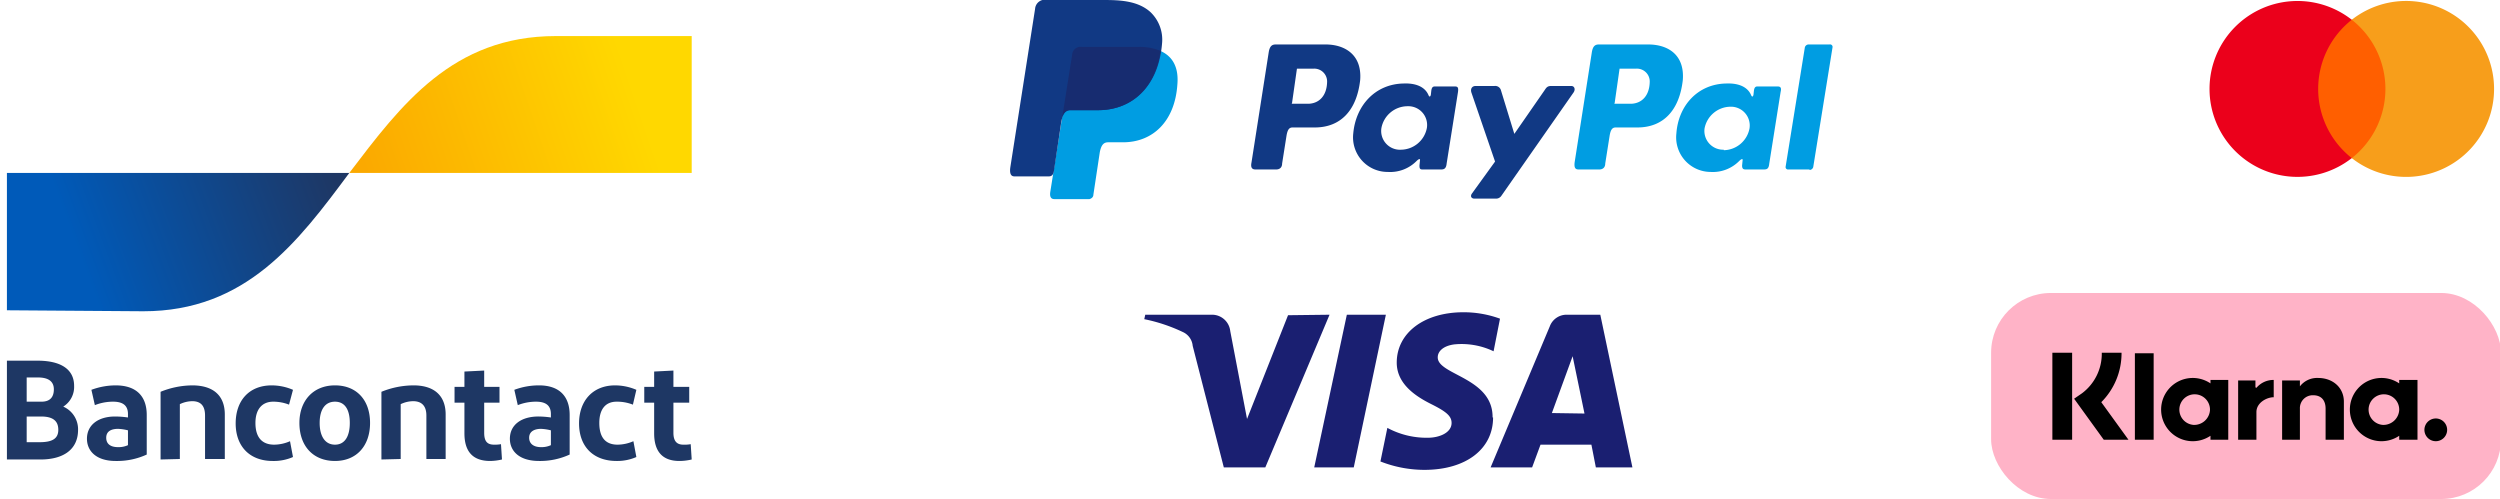
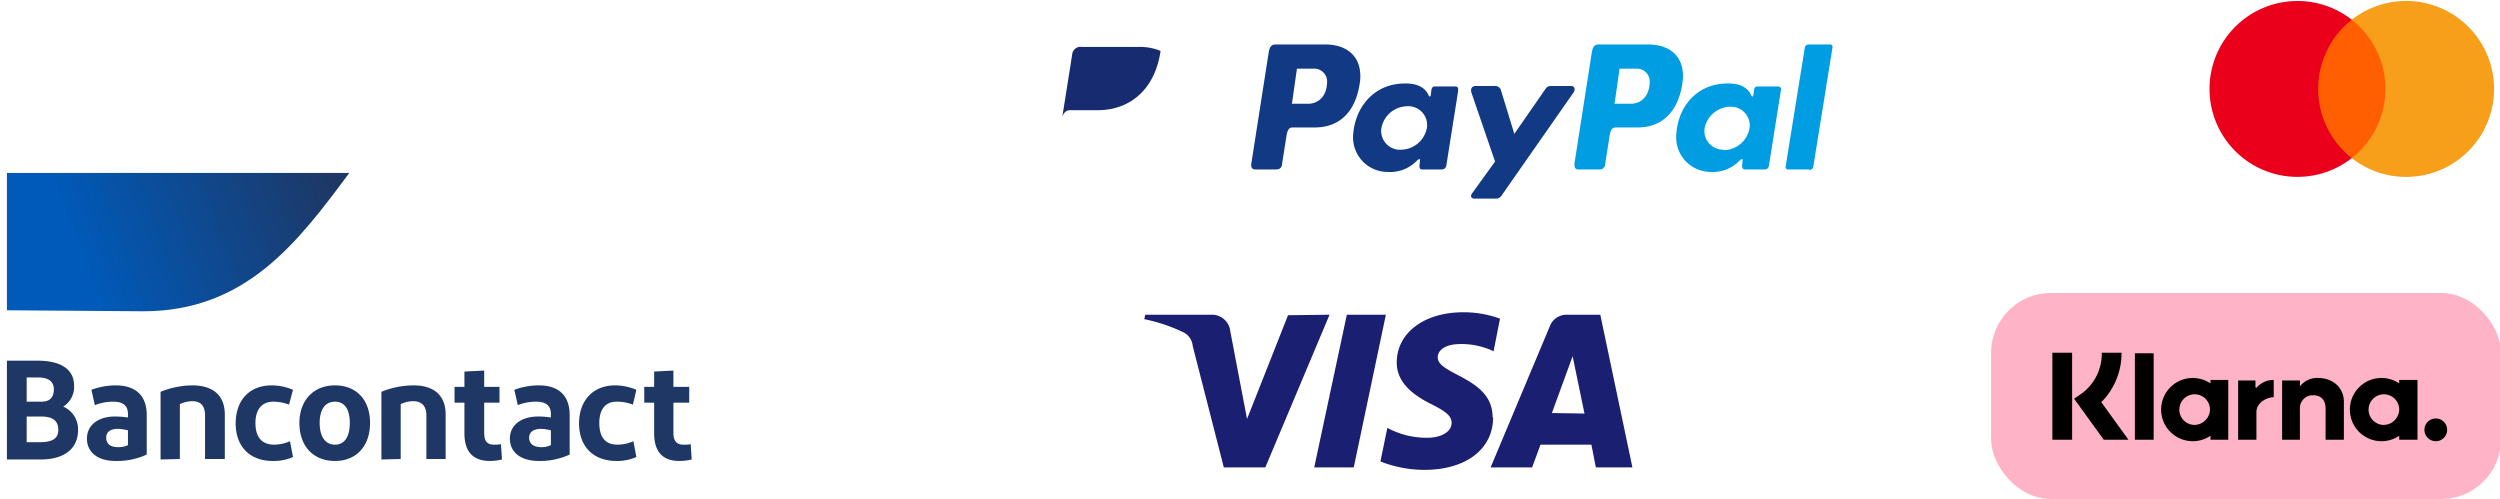
<svg xmlns="http://www.w3.org/2000/svg" viewBox="0 0 506 101">
  <defs>
    <linearGradient id="a" x1="15.5" y1="158.8" x2="66.1" y2="177.6" gradientTransform="matrix(1 0 0 -1 0 209)" gradientUnits="userSpaceOnUse">
      <stop offset="0" stop-color="#005ab9" />
      <stop offset="1" stop-color="#1e3764" />
    </linearGradient>
    <linearGradient id="b" x1="74.9" y1="171.6" x2="128.7" y2="189.9" gradientTransform="matrix(1 0 0 -1 0 209)" gradientUnits="userSpaceOnUse">
      <stop offset="0" stop-color="#fba900" />
      <stop offset="1" stop-color="#ffd800" />
    </linearGradient>
    <style>.b,.c{fill:#009de2;fill-rule:evenodd}.c{fill:#113984}</style>
  </defs>
  <path d="m269.1 63.7-13 30.9h-8.4L241.4 70a3.4 3.4 0 0 0-2-2.8 33.6 33.6 0 0 0-7.8-2.6l.2-.9h13.6A3.7 3.7 0 0 1 249 67l3.4 17.8 8.3-21Zm33 20.8c.1-8.1-11.2-8.6-11.1-12.2 0-1.1 1-2.3 3.4-2.6a15 15 0 0 1 7.9 1.4l1.3-6.6a21.5 21.5 0 0 0-7.4-1.3c-8 0-13.5 4.2-13.5 10.2 0 4.4 4 6.9 7 8.4s4.1 2.4 4.1 3.8c0 2-2.5 3-4.8 3a16.7 16.7 0 0 1-8.2-2l-1.4 6.8a24.4 24.4 0 0 0 8.9 1.7c8.4 0 13.9-4.2 13.9-10.6M323 94.6h7.4l-6.5-30.9h-6.8a3.6 3.6 0 0 0-3.4 2.3l-12 28.6h8.4l1.7-4.6h10.3Zm-8.9-11 4.2-11.5 2.4 11.6Zm-33.6-19.9L274 94.6h-8l6.6-30.9Z" fill="#1a1f71" />
-   <path class="b" d="M219 9.5h11.3c6.1 0 8.4 3 8 7.6-.5 7.5-5 11.7-11 11.7h-3c-.9 0-1.4.5-1.7 2l-1.3 8.6c0 .5-.4.8-.8.9h-7.1c-.7 0-1-.5-.8-1.6L217 11a1.7 1.7 0 0 1 2-1.6Z" />
  <path class="c" d="M268.3 9c3.8 0 7.4 2 7 7.2-.7 6.2-4 9.6-9.2 9.6h-4.5c-.7 0-1 .5-1.2 1.6l-.9 5.7c0 .8-.5 1.2-1.2 1.2h-4.2c-.7 0-1-.4-.8-1.4l3.5-22.4c.2-1.1.6-1.5 1.4-1.5Zm-6.9 12h3.5c2.1-.1 3.6-1.6 3.7-4.3a2.6 2.6 0 0 0-2.8-2.8h-3.3l-1 7Zm25.3 11.6c.4-.4.8-.6.7-.1l-.1 1c0 .6.1.8.6.8h3.8c.6 0 1-.2 1.1-1.2l2.3-14.5c.1-.8 0-1.1-.6-1.1h-4.1c-.4 0-.6.2-.7.8l-.1.9c-.1.4-.3.5-.5 0-.7-1.6-2.5-2.4-5-2.3-5.8.1-9.7 4.5-10.2 10.1a7 7 0 0 0 7 7.8 7.5 7.5 0 0 0 5.8-2.2Zm-3.1-2.3a3.8 3.8 0 0 1-4-4.4 5.4 5.4 0 0 1 5.3-4.4 3.8 3.8 0 0 1 3.9 4.4 5.4 5.4 0 0 1-5.2 4.4Zm18.9-12.9h-3.8c-.8 0-1.1.6-.9 1.3l4.8 14-4.7 6.5c-.4.6 0 1 .5 1h4.3a1.3 1.3 0 0 0 1.2-.6l14.6-20.9c.4-.6.2-1.3-.5-1.3h-4c-.8 0-1 .3-1.4.9l-6.1 8.8-2.7-8.8a1.2 1.2 0 0 0-1.3-.9Z" />
  <path class="b" d="M333.6 9c3.9 0 7.4 2 7 7.2-.7 6.2-4 9.6-9.2 9.6H327c-.7 0-1 .5-1.2 1.6l-.9 5.7c0 .8-.5 1.2-1.2 1.2h-4.2c-.7 0-.9-.4-.8-1.4l3.5-22.4c.2-1.1.6-1.5 1.4-1.5Zm-6.9 12h3.5c2.1-.1 3.6-1.6 3.7-4.3a2.6 2.6 0 0 0-2.8-2.8h-3.3l-1 7ZM352 32.6c.4-.4.8-.6.7-.1l-.1 1c0 .6.2.8.7.8h3.7c.7 0 1-.2 1.1-1.2l2.3-14.5c.2-.8 0-1.1-.6-1.1h-4.1c-.4 0-.6.2-.7.8l-.1.9c-.1.4-.3.5-.5 0-.7-1.6-2.5-2.4-5-2.3-5.8.1-9.7 4.5-10.1 10.1a7 7 0 0 0 6.9 7.8 7.5 7.5 0 0 0 5.8-2.2Zm-3.1-2.3A3.8 3.8 0 0 1 345 26a5.4 5.4 0 0 1 5.2-4.4 3.8 3.8 0 0 1 3.9 4.4 5.4 5.4 0 0 1-5.2 4.4Zm17.3 4H362a.5.5 0 0 1-.6-.5l3.9-24.2a.8.8 0 0 1 .7-.6h4.3a.5.5 0 0 1 .6.6l-3.9 24.2a.8.8 0 0 1-.7.6Z" />
-   <path class="c" d="M211.9 0h11.3c3.3 0 7 .1 9.6 2.4a7.7 7.7 0 0 1 2.4 6.4c-.7 8.7-6 13.5-12.9 13.5h-5.6c-1 0-1.6.7-1.9 2.4l-1.5 10c-.1.6-.4 1-1 1h-7c-.7 0-1-.6-.8-1.9l5-32A2 2 0 0 1 212 0Z" />
  <path d="m215 23.7 2-12.6a1.7 1.7 0 0 1 2-1.6h11.3a11.1 11.1 0 0 1 4.6.8c-1.1 7.7-6.1 12-12.7 12h-5.6c-.7 0-1.3.4-1.6 1.4Z" fill="#172c70" fill-rule="evenodd" />
  <path fill="#ff5f00" d="M468.2 4h15.6v28h-15.6z" />
  <path d="M469.2 18A17.8 17.8 0 0 1 476 4a17.8 17.8 0 1 0 0 28 17.8 17.8 0 0 1-6.8-14Z" fill="#eb001b" />
  <path d="M504.8 18A17.8 17.8 0 0 1 476 32a17.8 17.8 0 0 0 0-28 17.8 17.8 0 0 1 28.8 14Z" fill="#f79e1b" />
  <rect x="403" y="59.3" width="103.2" height="41.7" rx="12.1" fill="#ffb3c7" />
  <path d="M485.6 77.6a6.4 6.4 0 1 0 0 10.6v.8h3.7V76.9h-3.7Zm-3.3 8.4a3.1 3.1 0 1 1 3.3-3 3.2 3.2 0 0 1-3.3 3Zm-50.2-14.5h3.8V89h-3.8zm37.1 5a4.4 4.4 0 0 0-3.7 1.7V77h-3.6v12h3.6v-6.3a2.6 2.6 0 0 1 2.7-2.7c1.6 0 2.5 1 2.5 2.7V89h3.7v-7.7c0-2.9-2.3-4.8-5.2-4.8Zm-21.8 1.1a6.4 6.4 0 1 0 0 10.6v.8h3.6V76.9h-3.6ZM444 86a3.1 3.1 0 1 1 3.3-3 3.2 3.2 0 0 1-3.3 3Zm12.5-7.6V77H453v12h3.7v-5.6c0-1.9 2.1-3 3.5-3v-3.5a4.5 4.5 0 0 0-3.5 1.6Zm36.5 6.3a2.3 2.3 0 1 0 2.3 2.2 2.3 2.3 0 0 0-2.3-2.2Zm-63.6-13.3h-4a10 10 0 0 1-4 8.2l-1.6 1.1 6 8.3h5l-5.5-7.6a14 14 0 0 0 4.1-10Zm-14 0h4V89h-4z" />
  <path d="M1.4 93V73h6.2c4.5 0 7.4 1.6 7.4 5.1a4.7 4.7 0 0 1-2.2 4.2 5 5 0 0 1 3 4.7c0 4-3 6-7.6 6Zm4-11.7h3c1.8 0 2.5-1 2.5-2.5 0-1.8-1.4-2.4-3.2-2.4H5.4Zm0 8.2H8c2.4 0 3.8-.6 3.8-2.5s-1.2-2.7-3.5-2.7H5.4Zm18 3.8c-3.9 0-5.8-2-5.8-4.5 0-2.8 2.3-4.5 5.7-4.5a18 18 0 0 1 2.6.2v-.7c0-1.7-1-2.5-3-2.5a10 10 0 0 0-3.7.7l-.7-3.1a14.2 14.2 0 0 1 4.9-.9c4.2 0 6.3 2.2 6.3 6v8a14.3 14.3 0 0 1-6.2 1.3Zm2.5-3.2v-3a9.6 9.6 0 0 0-2-.3c-1.4 0-2.4.5-2.4 1.8 0 1.2.8 1.9 2.4 1.9a4.5 4.5 0 0 0 2-.4Zm6.6 2.9V79.3a17.4 17.4 0 0 1 6.4-1.3c4.2 0 6.6 2 6.6 5.9v9h-4v-8.8c0-2-.9-2.9-2.6-2.9a6 6 0 0 0-2.5.6v11.1Zm26.8-14.1-.8 3a8.7 8.7 0 0 0-3.2-.6c-2.3 0-3.6 1.6-3.6 4.3 0 3 1.4 4.4 3.8 4.4a8.1 8.1 0 0 0 3.2-.7l.6 3.2a9.6 9.6 0 0 1-4.1.8c-4.7 0-7.5-3-7.5-7.6S50.4 78 55 78a11 11 0 0 1 4.3.9Zm8.5 14.4c-4.4 0-7.2-3-7.2-7.7 0-4.5 2.8-7.6 7.2-7.6s7.1 3 7.1 7.6-2.7 7.7-7.1 7.7Zm0-3.3c2 0 3-1.7 3-4.4s-1-4.3-3-4.3-3.1 1.6-3.1 4.3c0 2.7 1.1 4.4 3.1 4.4Zm9.4 3V79.3a17.4 17.4 0 0 1 6.5-1.3c4.1 0 6.5 2 6.5 5.9v9h-3.9v-8.8c0-2-1-2.9-2.7-2.9a6 6 0 0 0-2.5.6v11.1Zm22 .3c-3.5 0-5.2-1.9-5.2-5.6v-6.2h-2v-3.2h2v-3.1l4-.2v3.3h3.1v3.2H98v6.1c0 1.7.6 2.4 2 2.4a7 7 0 0 0 1.4-.1l.2 3.1a10.9 10.9 0 0 1-2.4.3Zm9.9 0c-4 0-5.9-2-5.9-4.5 0-2.8 2.3-4.5 5.8-4.5a18 18 0 0 1 2.5.2v-.7c0-1.7-1-2.5-3-2.5a10 10 0 0 0-3.7.7l-.7-3.1a14.2 14.2 0 0 1 5-.9c4.1 0 6.2 2.2 6.2 6v8a14.3 14.3 0 0 1-6.2 1.3Zm2.4-3.2v-3a9.6 9.6 0 0 0-2-.3c-1.3 0-2.4.5-2.4 1.8 0 1.2.9 1.9 2.4 1.9a4.5 4.5 0 0 0 2-.4Zm17.3-11.2-.7 3a8.7 8.7 0 0 0-3.3-.6c-2.3 0-3.5 1.6-3.5 4.3 0 3 1.3 4.4 3.7 4.4a8.1 8.1 0 0 0 3.2-.7l.6 3.2a9.6 9.6 0 0 1-4 .8c-4.8 0-7.6-3-7.6-7.6s2.8-7.7 7.3-7.7a11 11 0 0 1 4.3.9Zm8.7 14.4c-3.4 0-5.1-1.9-5.1-5.6v-6.2h-2v-3.2h2v-3.1l3.9-.2v3.3h3.2v3.2h-3.2v6.1c0 1.7.7 2.4 2 2.4a7 7 0 0 0 1.5-.1l.2 3.1a10.9 10.9 0 0 1-2.5.3Z" fill="#1e3764" />
  <path d="M29 63C49.8 63 60.3 49 70.7 35H1.4v27.8Z" fill="url(#a)" />
-   <path d="M112.5 7.3C91.6 7.3 81.2 21.2 70.7 35H140V7.3Z" fill="url(#b)" />
</svg>